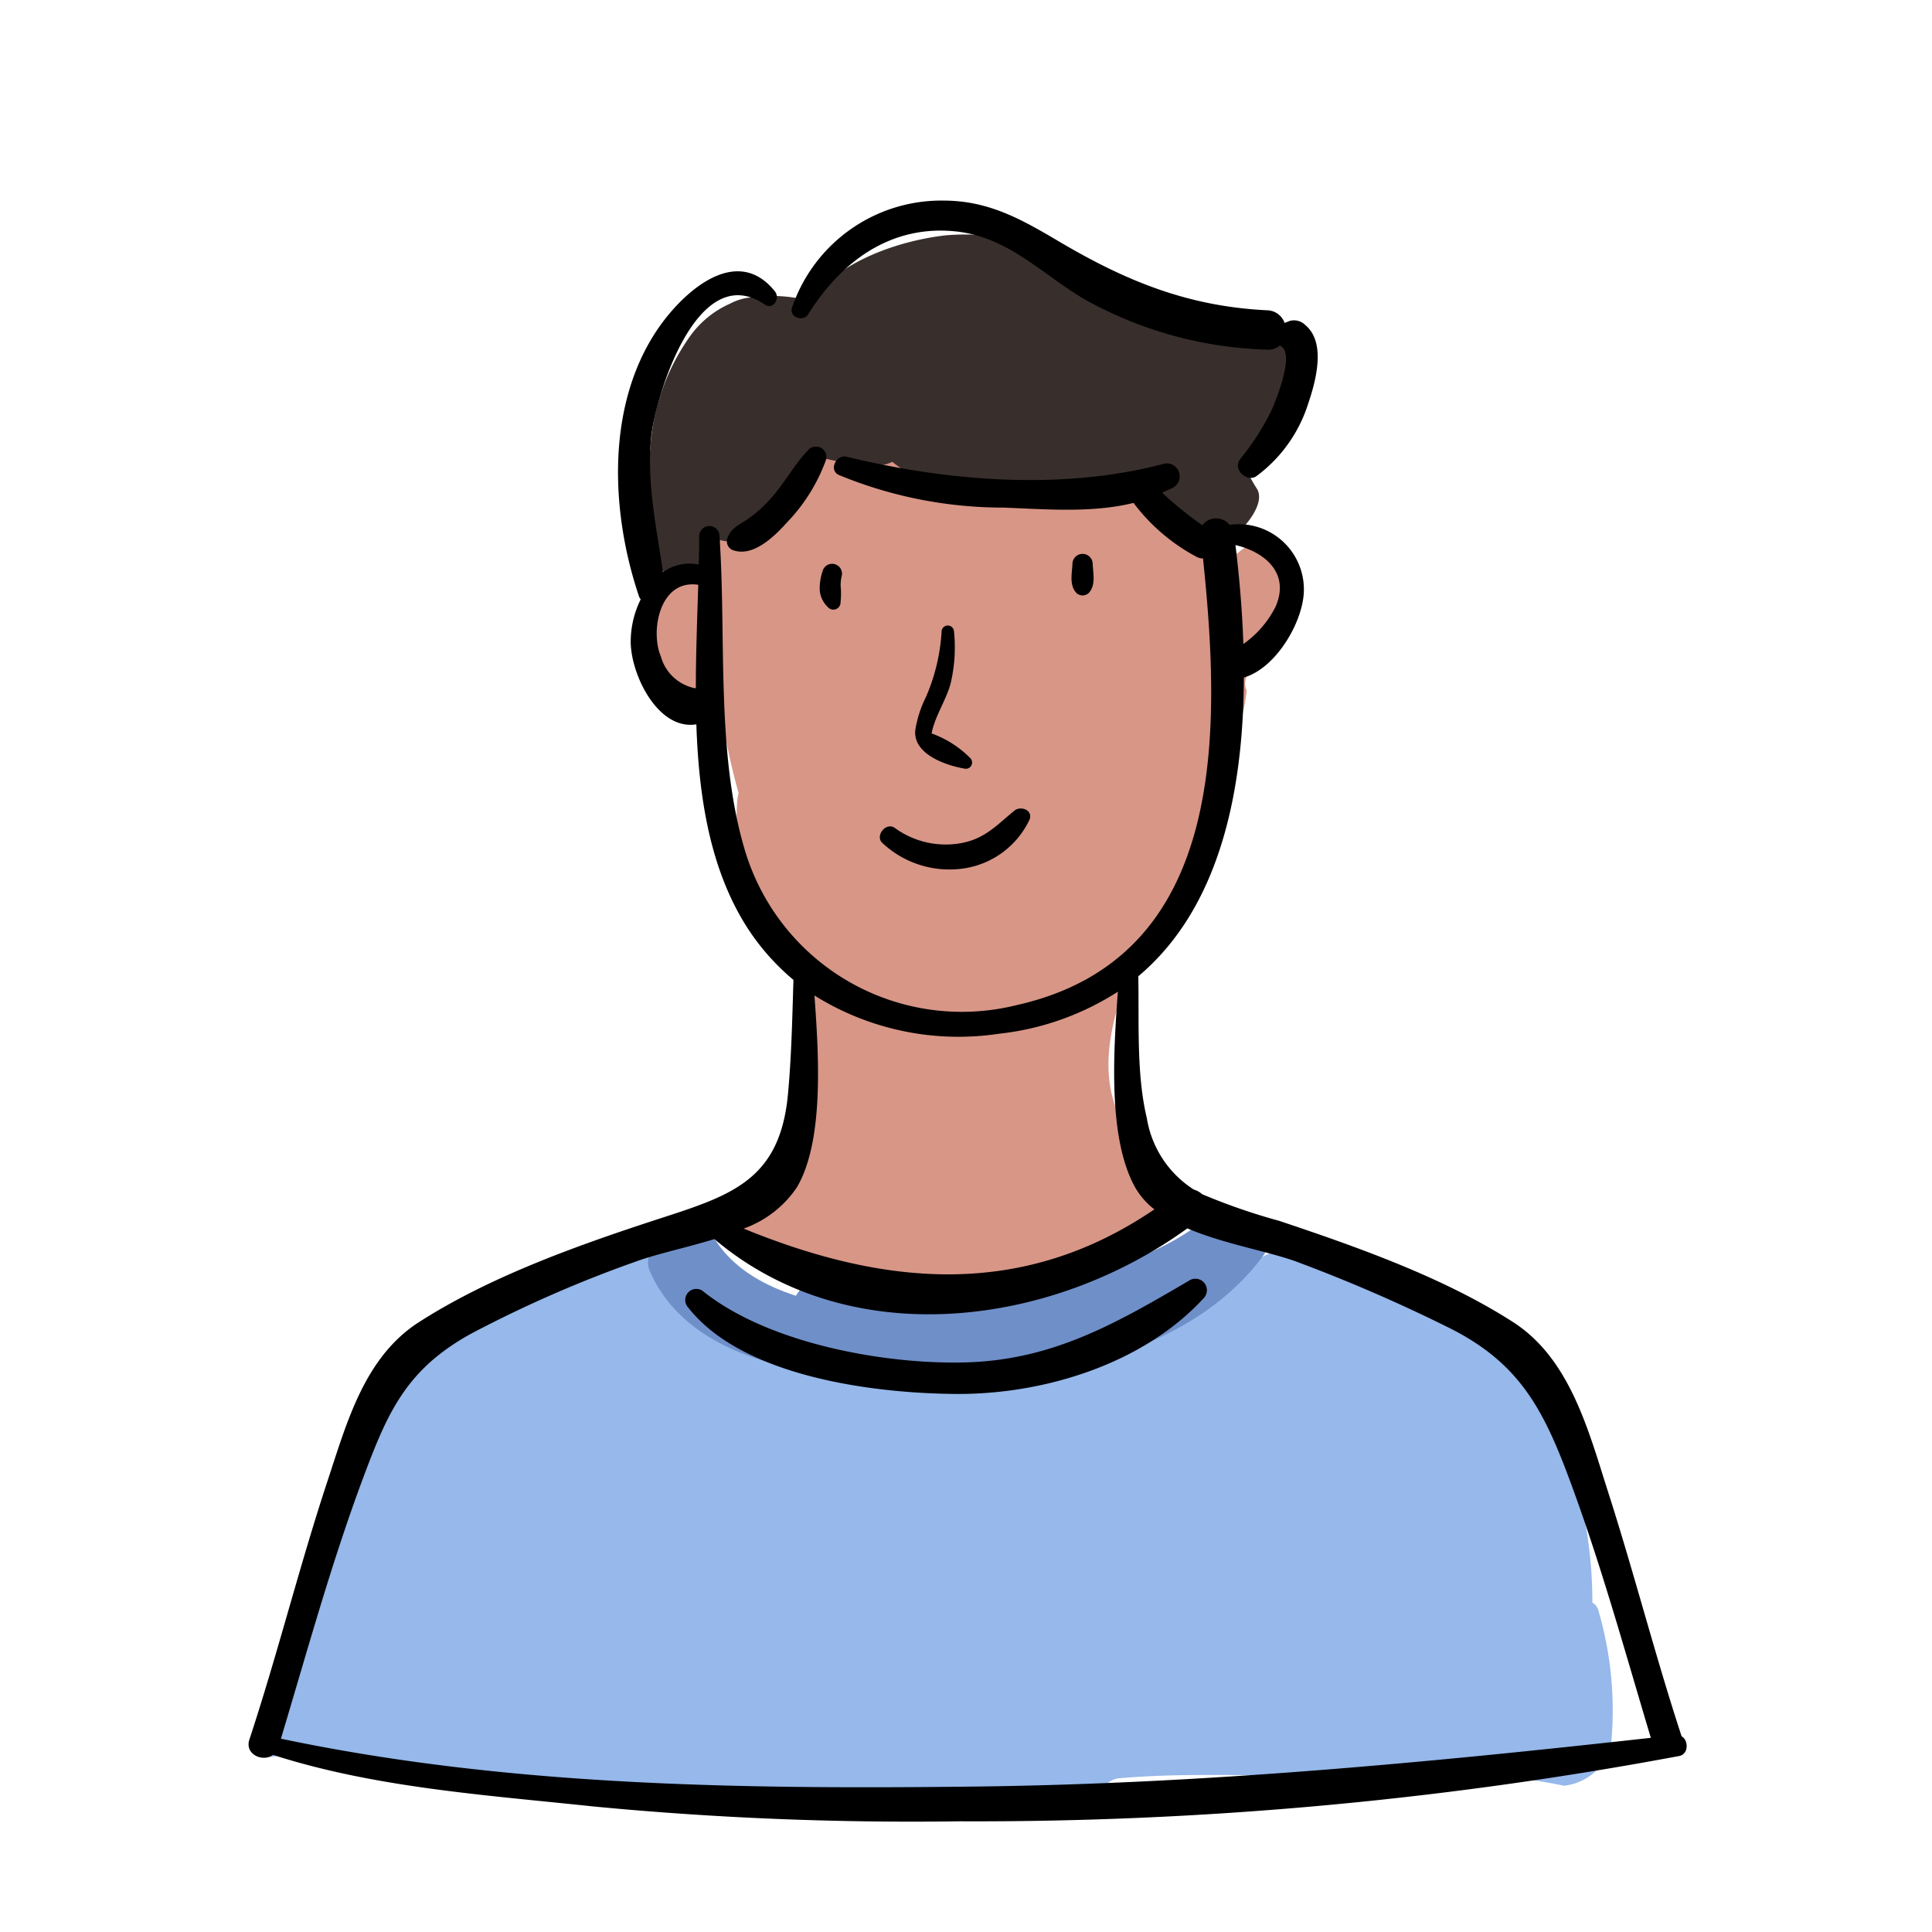
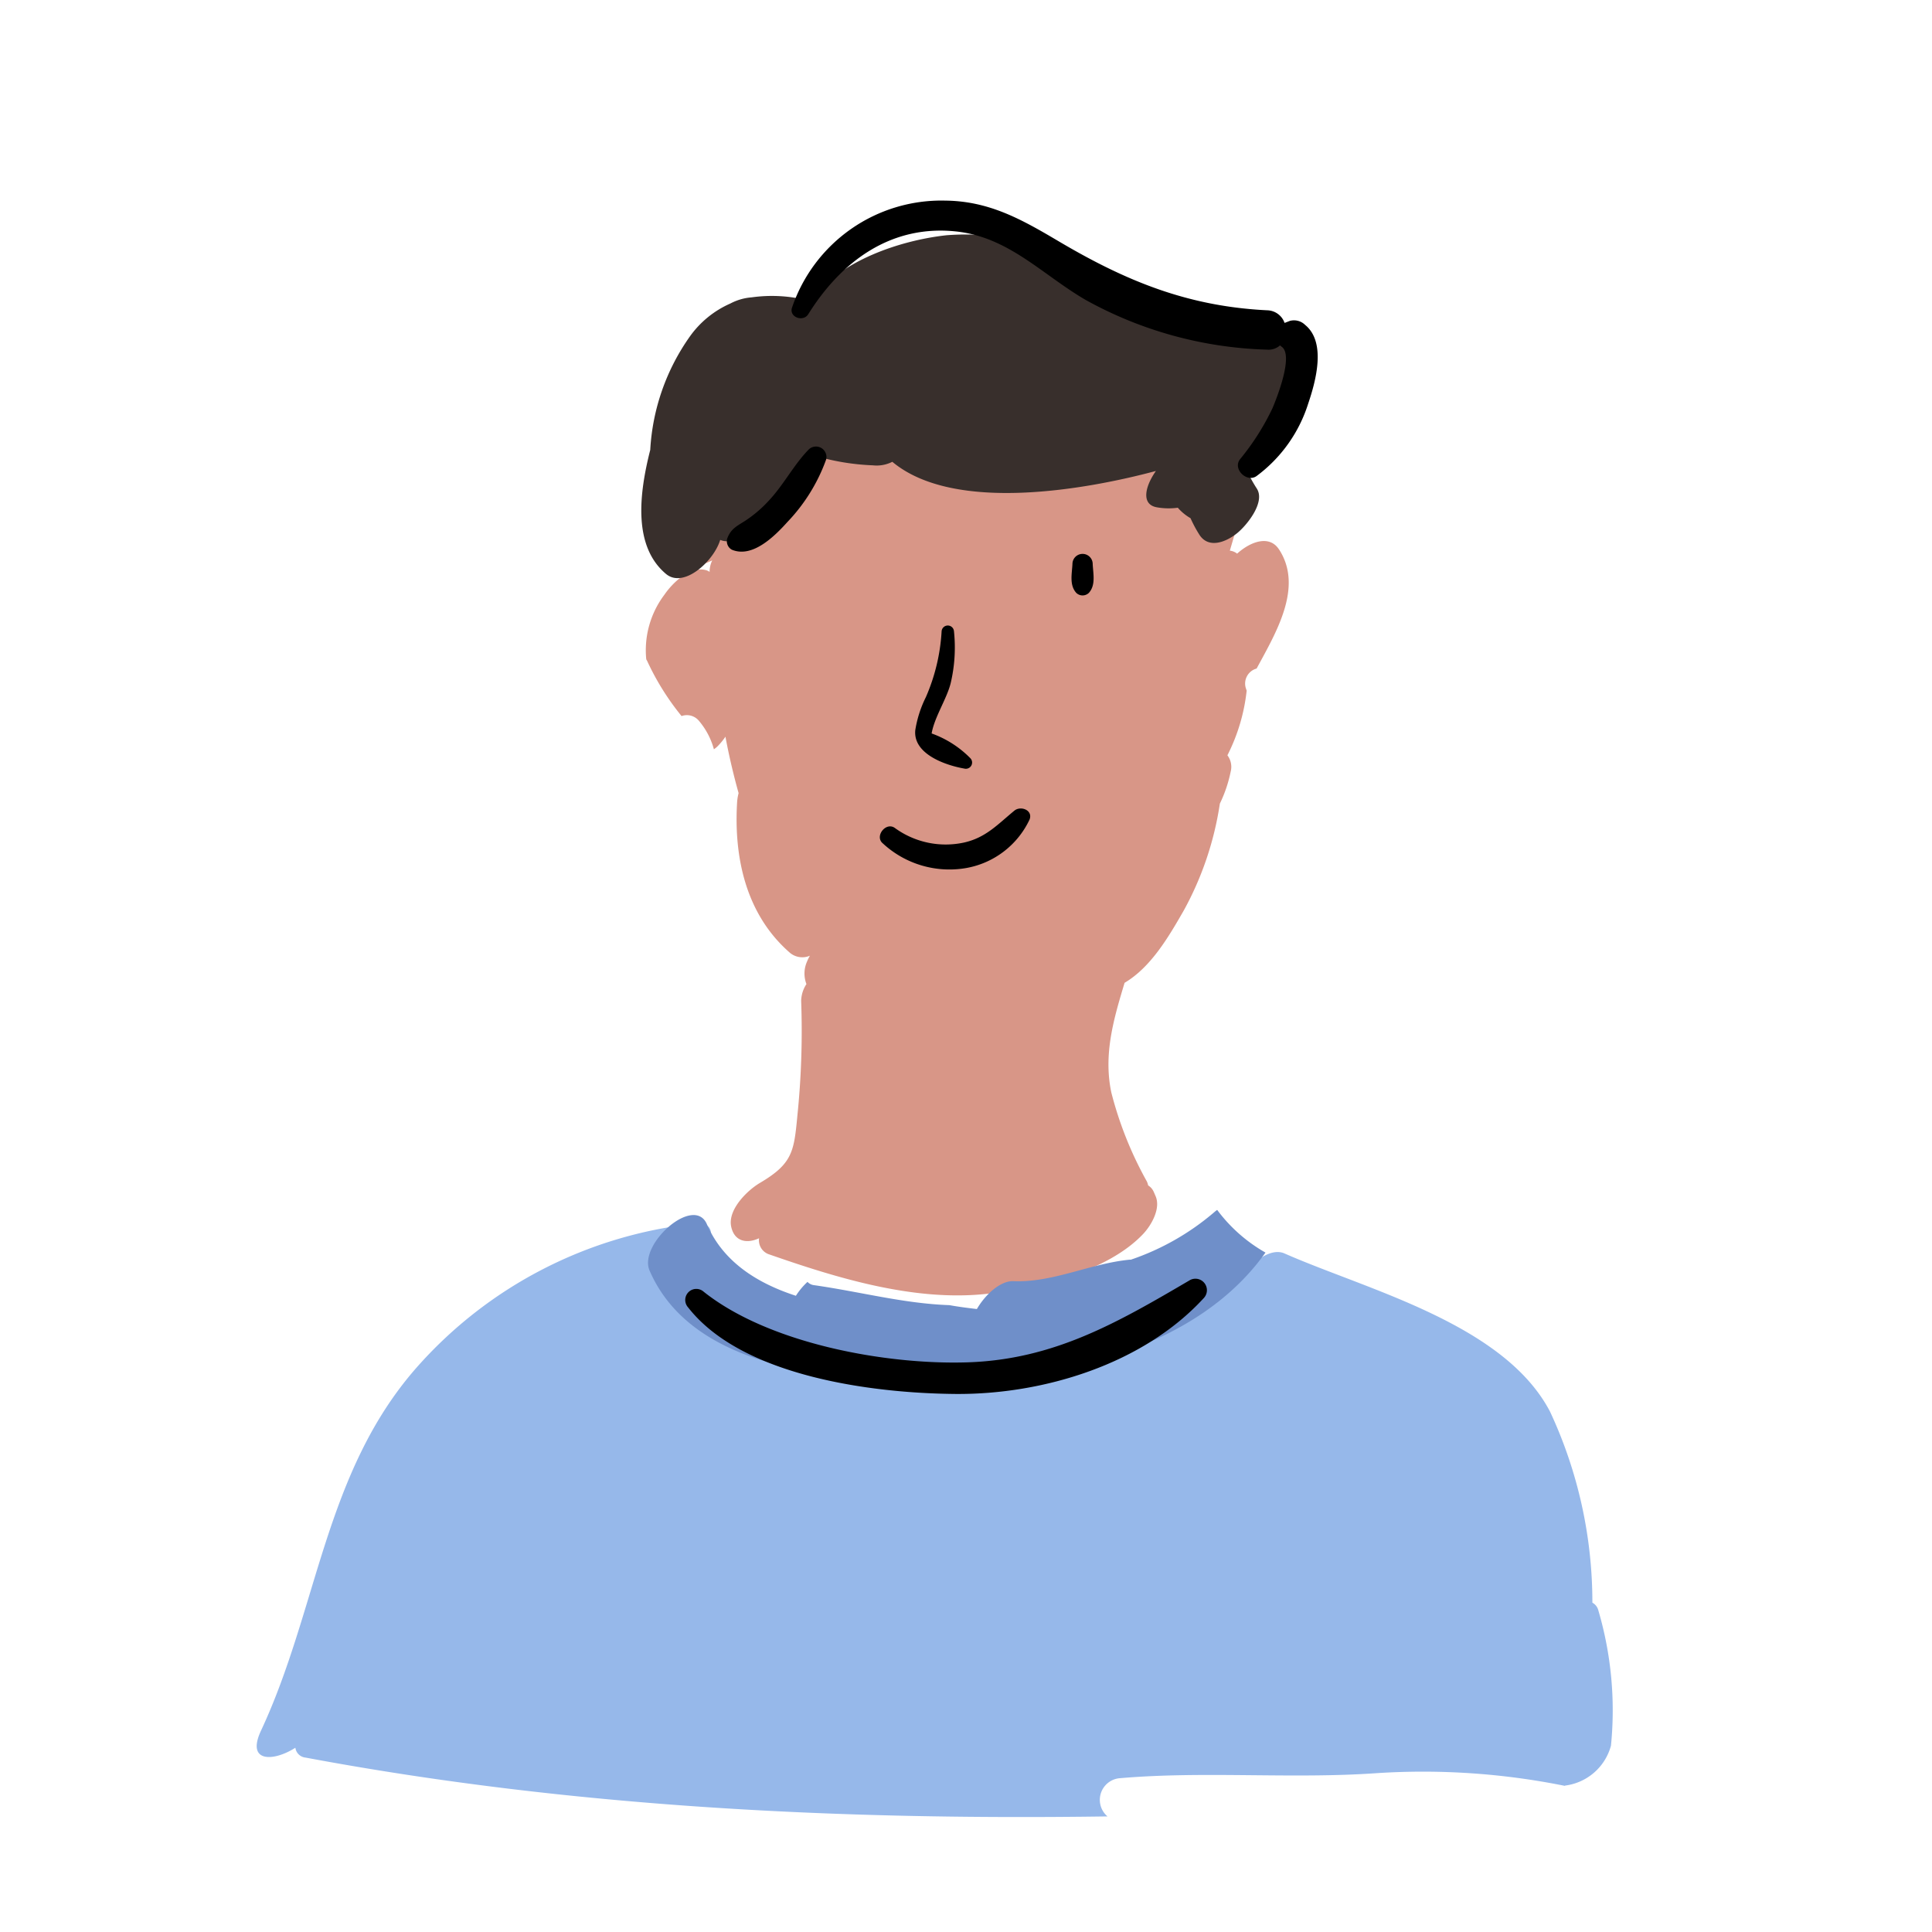
<svg xmlns="http://www.w3.org/2000/svg" height="512" viewBox="0 0 128 128" width="512">
  <g id="Layer_3" data-name="Layer 3">
    <path d="m74.223 117.808c5.623-.482 11.342.065 17.006-.333a47.43 47.43 0 0 1 12.445.842l.019-.018a3.617 3.617 0 0 0 3.037-2.641 23.482 23.482 0 0 0 -.833-8.956.802.802 0 0 0 -.398-.521 29.865 29.865 0 0 0 -2.8-12.647c-3.048-5.837-12.117-8.072-17.598-10.49-.745-.329-1.744.256-2.455 1.089a3.364 3.364 0 0 0 -1.599 1.195c-3.018 4.217-12.553 4.162-17.156 4.091-6.73-.103-11.282-1.974-16.228-6.372a1.106 1.106 0 0 0 -.795-.268c.429-.976.367-1.841-.762-1.716a28.647 28.647 0 0 0 -18.531 9.57c-6.087 6.945-6.511 15.957-10.283 24.027-1 2.14.848 2.05 2.277 1.132a.753.753 0 0 0 .676.653c17.609 3.293 35.349 4.15 53.128 3.897a1.44 1.44 0 0 1 .851-2.534z" fill="#96b8ea" />
    <path d="m84.731 36.392c-.622-.948-1.843-.542-2.768.287a.97.97 0 0 0 -.483-.197l1.101-3.745c.321-1.093-.596-1.585-1.524-1.372-.053.012-.102.037-.154.053-2.5-2.349-5.14-5.291-8.397-6.32-3.75-1.185-9.042-.643-12.883-.309-6.633.576-13.091 4.253-14.246 11.274-.25 1.521.757 1.595 1.811 1.063a1.766 1.766 0 0 0 -.176.728l.001.034a.94.94 0 0 0 -.182-.097c-1.085-.348-2.279.828-2.81 1.608a6.107 6.107 0 0 0 -1.205 4.282c.026.049.056.093.078.147a17.136 17.136 0 0 0 2.262 3.614 1.035 1.035 0 0 1 1.118.277 4.888 4.888 0 0 1 1.024 1.924 2.358 2.358 0 0 0 .213-.17 4.238 4.238 0 0 0 .551-.665c.235 1.258.528 2.509.872 3.738a3.182 3.182 0 0 0 -.097.577c-.23 3.724.599 7.498 3.524 10.024a1.281 1.281 0 0 0 1.299.171 2.57 2.57 0 0 0 -.185.372 1.946 1.946 0 0 0 -.046 1.508 2.095 2.095 0 0 0 -.35 1.116 55.022 55.022 0 0 1 -.245 7.547c-.229 2.417-.305 3.223-2.49 4.512-.846.5-2.137 1.774-1.902 2.89.208.988 1.027 1.155 1.848.774a.983.983 0 0 0 .696 1.078c4.44 1.547 9.486 3.101 14.255 2.619 3.368-.341 8.109-1.449 10.498-3.983.538-.571 1.179-1.682.822-2.504l-.116-.268a.97.97 0 0 0 -.378-.444 1.137 1.137 0 0 0 -.085-.261 24.534 24.534 0 0 1 -2.355-5.897c-.53-2.53.152-4.852.88-7.263 1.746-1.035 2.914-3.036 3.918-4.787a21.183 21.183 0 0 0 2.394-7.086 8.862 8.862 0 0 0 .717-2.121 1.259 1.259 0 0 0 -.217-1.079 12.386 12.386 0 0 0 1.276-4.282l-.037-.111a1.03 1.03 0 0 1 .696-1.355c1.263-2.345 3.127-5.393 1.479-7.902z" fill="#d89687" />
    <path d="m86.057 23.518c.384-.866.248-1.968-.874-1.994a2.075 2.075 0 0 0 -1.19.406c-3.981-.206-7.407-2.164-10.931-3.876a11.483 11.483 0 0 0 -1.606-.751 16.666 16.666 0 0 0 -8.728-1.719c-3.014.322-7.164 1.679-9.027 4.367a9.681 9.681 0 0 0 -3.898-.251 3.616 3.616 0 0 0 -1.418.41 6.498 6.498 0 0 0 -2.675 2.176 14.379 14.379 0 0 0 -2.63 7.523c-.763 2.994-1.123 6.402 1.046 8.217 1.168.978 3.159-.836 3.59-2.255a1.215 1.215 0 0 0 .446.089 3.445 3.445 0 0 0 2.598-2.031 3.701 3.701 0 0 0 1.092-.901 19.146 19.146 0 0 1 1.914-2.391 3.926 3.926 0 0 0 .262-.33 15.556 15.556 0 0 0 3.8.622 2.302 2.302 0 0 0 1.291-.233c4.096 3.422 12.878 1.837 17.463.607-.735 1.047-.982 2.22.056 2.406a4.461 4.461 0 0 0 1.395.029 3.256 3.256 0 0 0 .842.693 8.494 8.494 0 0 0 .59 1.1c.612.945 1.762.483 2.494-.104.62-.498 1.9-2.046 1.305-2.963a9.309 9.309 0 0 1 -.489-.849.954.954 0 0 0 -.381-.867c-.006-.016-.015-.031-.021-.047a36.977 36.977 0 0 0 3.682-7.084z" fill="#382f2c" />
    <path d="m80.64 80.159c-.051.038-.105.076-.151.116a16.777 16.777 0 0 1 -5.573 3.184c-.022.001-.038-.005-.061-.003-2.595.244-5.103 1.535-7.712 1.424-.85-.036-1.855.869-2.422 1.847-.609-.072-1.218-.148-1.821-.258-3.031-.104-5.894-.887-8.978-1.325a.704.704 0 0 1 -.423-.216 4.603 4.603 0 0 0 -.769.921c-2.604-.845-4.83-2.273-5.897-4.742-.849-1.966-4.551 1.326-3.799 3.067 3.162 7.323 14.4 7.431 21.238 7.203 1.043-.035 2.113-.117 3.192-.241q1.075-.035 2.158-.136a1.934 1.934 0 0 0 .844-.34c5.233-1.059 10.322-3.379 13.375-7.673a10.331 10.331 0 0 1 -3.2-2.828z" fill="#6f8fc9" />
  </g>
  <g id="Layer_2" data-name="Layer 2">
-     <path d="m111.409 115.027c-1.748-5.33-3.134-10.77-4.846-16.111-1.316-4.105-2.526-8.889-6.322-11.327-4.615-2.964-10.324-4.976-15.496-6.706a40.453 40.453 0 0 1 -5.106-1.767 1.383 1.383 0 0 0 -.544-.303 6.916 6.916 0 0 1 -3.115-4.737c-.7-2.922-.505-6.35-.564-9.395 5.342-4.484 6.964-12.118 6.993-19.794 2.174-.622 4.006-3.817 3.977-5.868a4.322 4.322 0 0 0 -4.921-4.248 1.152 1.152 0 0 0 -1.811.025 25.124 25.124 0 0 1 -2.664-2.153c.257-.116.517-.219.766-.359a.855.855 0 0 0 -.656-1.556c-6.685 1.779-14.337 1.163-21-.468-.698-.171-1.225.893-.512 1.214a28.515 28.515 0 0 0 10.877 2.155c2.838.107 5.866.372 8.635-.31a12.647 12.647 0 0 0 4.216 3.594.913.913 0 0 0 .387.087c1.193 11.452 1.64 26.462-12.356 29.593a15 15 0 0 1 -18.018-10.336c-1.906-6.443-1.2-14.066-1.661-20.737a.671.671 0 0 0 -1.342 0c-.003.615-.016 1.247-.031 1.885a3.006 3.006 0 0 0 -2.372.502c-.433-2.978-1.08-5.901-.781-8.945.247-2.517 2.999-11.871 7.528-8.784.562.383 1.034-.417.672-.871-2.601-3.258-6.258.172-7.91 2.71-3.286 5.046-2.952 12.004-1.093 17.505a.813.813 0 0 0 .108.188 6.359 6.359 0 0 0 -.661 2.882c.056 2.228 1.854 5.804 4.349 5.397.15 4.501.806 8.925 2.855 12.603a15.308 15.308 0 0 0 3.578 4.329c-.078 2.528-.129 5.057-.364 7.578-.513 5.493-3.534 6.624-8.066 8.094-5.468 1.773-11.516 3.877-16.38 7.001-3.606 2.317-4.766 6.613-6.057 10.519-1.873 5.667-3.308 11.47-5.179 17.138-.326.989.897 1.513 1.565 1.015 6.795 2.184 14.156 2.662 21.209 3.415a221.098 221.098 0 0 0 24.301.985 253.277 253.277 0 0 0 47.099-4.223 1.135 1.135 0 0 0 .142-.026c.137-.027.275-.048.412-.075.636-.126.628-1.043.159-1.309zm-26.895-74.842a6.687 6.687 0 0 1 -2.138 2.482c-.075-2.234-.267-4.444-.524-6.555 1.91.449 3.632 1.831 2.662 4.073zm-38.562 5.392a2.947 2.947 0 0 1 -2.17-2.091c-.713-1.675-.08-5.125 2.479-4.743-.068 2.214-.16 4.529-.16 6.857zm6.852 33.074c1.787-3.063 1.453-8.664 1.155-12.698a17.998 17.998 0 0 0 12.216 2.536 18.183 18.183 0 0 0 7.886-2.786c-.298 4.089-.656 9.697 1.135 12.948a4.988 4.988 0 0 0 1.284 1.472c-8.696 5.921-17.795 5.132-27.213 1.273a7.128 7.128 0 0 0 3.537-2.745zm-34.192 36.541c1.742-5.795 3.34-11.643 5.46-17.313 1.625-4.346 2.863-7.179 7.18-9.541a81.269 81.269 0 0 1 10.824-4.739c1.429-.528 3.375-.928 5.253-1.507 8.991 7.595 22.324 5.823 31.335-.709 2.414 1.033 5.378 1.521 7.261 2.216a105.097 105.097 0 0 1 9.989 4.327c4.643 2.286 6.272 5.296 8.015 9.953 2.114 5.651 3.708 11.48 5.443 17.256-14.93 1.66-29.757 3.055-44.801 3.229-15.337.177-30.917-.003-45.959-3.172z" />
    <path d="m58.495 55.882a6.494 6.494 0 0 0 5.56 1.62 5.743 5.743 0 0 0 4.159-3.212c.23-.622-.592-.923-1.005-.585-1.111.909-1.889 1.797-3.36 2.12a5.722 5.722 0 0 1 -4.561-.969c-.596-.431-1.372.562-.792 1.026z" />
    <path d="m63.203 41.832a.41.41 0 0 0 -.819 0 12.658 12.658 0 0 1 -1.044 4.358 7.565 7.565 0 0 0 -.698 2.171c-.17 1.568 1.934 2.329 3.25 2.56a.413.413 0 0 0 .399-.685 6.839 6.839 0 0 0 -2.568-1.643c.185-1.08 1.006-2.297 1.262-3.331a10.289 10.289 0 0 0 .219-3.43z" />
-     <path d="m54.501 37.835a3.54 3.54 0 0 0 -.189 1.304 1.763 1.763 0 0 0 .573 1.121.476.476 0 0 0 .803-.333 6.146 6.146 0 0 0 .026-.884 2.417 2.417 0 0 1 .047-.861.654.654 0 0 0 -1.261-.348z" />
    <path d="m72.142 39.277c.464-.517.283-1.264.252-1.909a.671.671 0 0 0 -1.342 0c-.031.647-.214 1.389.252 1.909a.597.597 0 0 0 .838 0z" />
    <path d="m82.145 30.442c-.48.641.461 1.549 1.101 1.101a9.547 9.547 0 0 0 3.422-4.793c.502-1.479 1.219-4.064-.198-5.222a1.051 1.051 0 0 0 -1.014-.268l-.348.134-.001.001a1.254 1.254 0 0 0 -1.158-.838c-5.261-.257-9.353-1.938-13.802-4.567-2.436-1.439-4.593-2.671-7.525-2.699a10.449 10.449 0 0 0 -10.143 7.074c-.233.643.731.996 1.071.451 2.171-3.477 5.44-5.923 9.742-5.487 3.521.356 5.72 2.84 8.623 4.535a26.297 26.297 0 0 0 12.034 3.301 1.145 1.145 0 0 0 .858-.284.941.941 0 0 0 .095.083c.829.542-.305 3.391-.596 4.08a16.329 16.329 0 0 1 -2.163 3.397z" />
    <path d="m49.372 34.504c-.571.363-.952.531-1.193 1.179a.647.647 0 0 0 .298.732c1.364.583 2.836-.88 3.693-1.833a11.723 11.723 0 0 0 2.564-4.139.693.693 0 0 0 -1.149-.669c-.996 1.021-1.647 2.318-2.62 3.363a8.252 8.252 0 0 1 -1.593 1.366z" />
    <path d="m78.834 84.813c-4.777 2.801-9.002 5.266-14.751 5.446-5.389.169-13.118-1.228-17.457-4.674a.733.733 0 0 0 -1.036 1.035c3.587 4.588 12.238 5.688 17.705 5.733 5.828.048 12.442-1.973 16.457-6.35a.761.761 0 0 0 -.918-1.191z" />
  </g>
</svg>